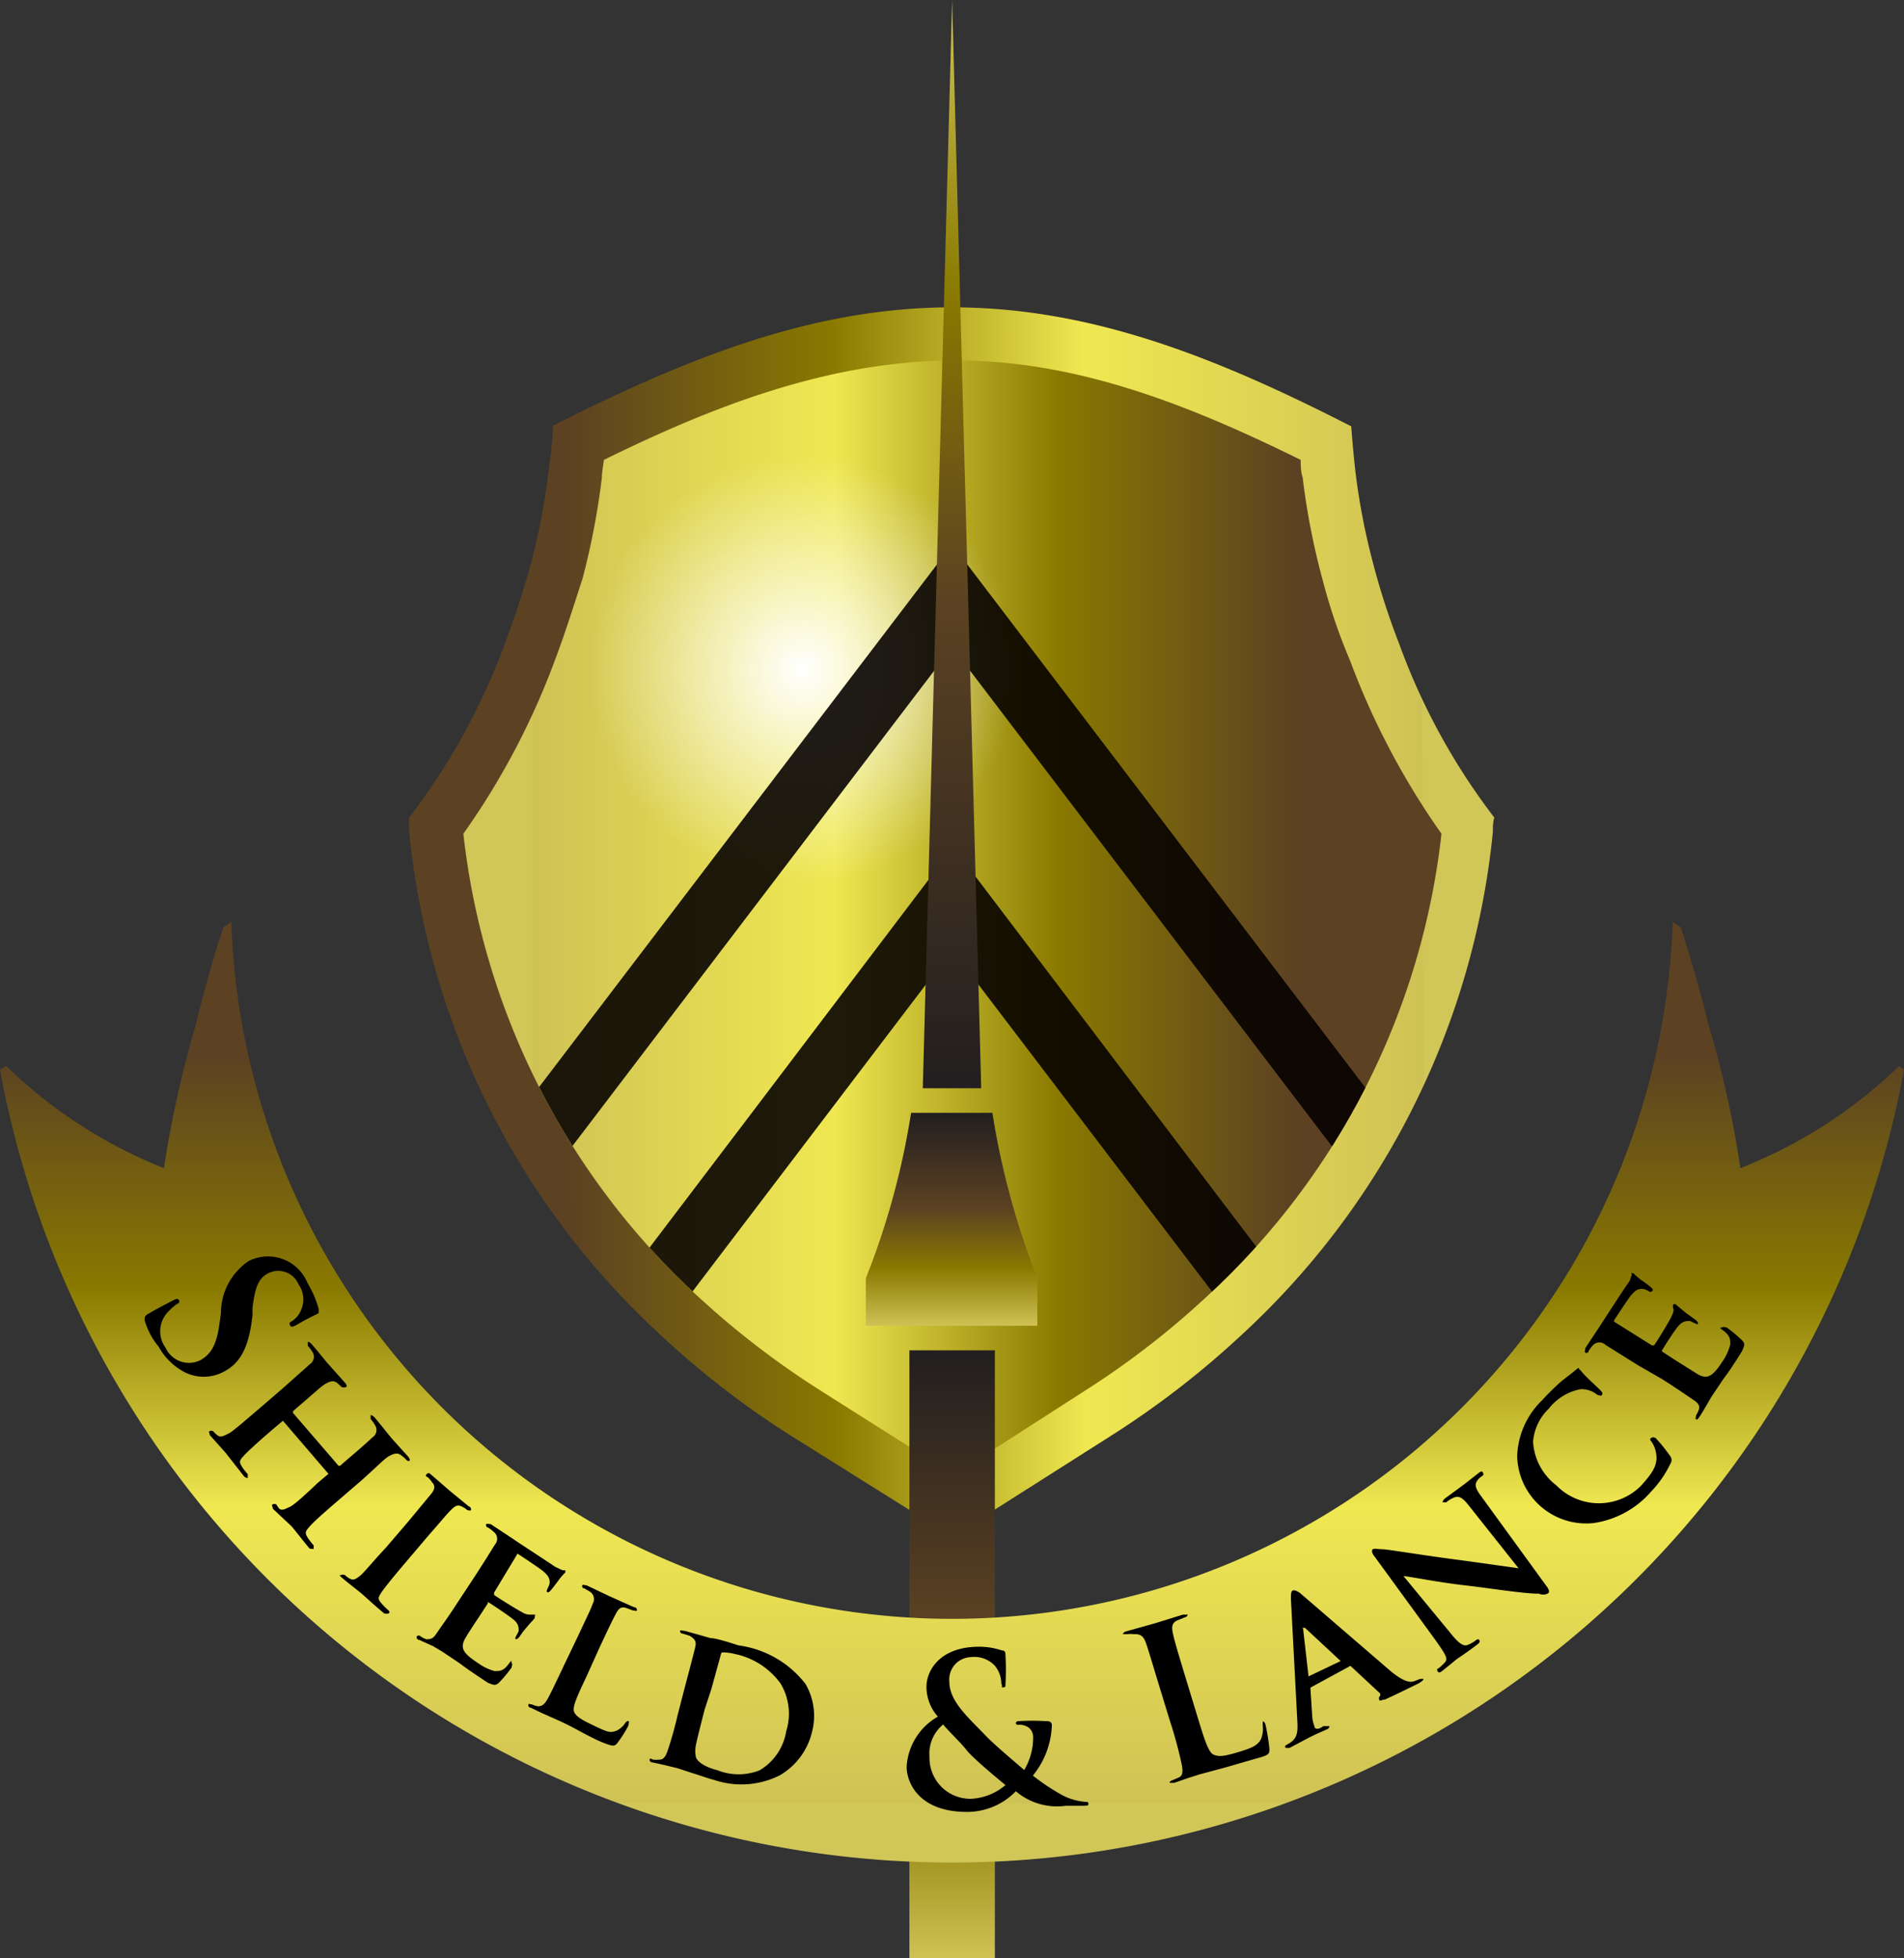
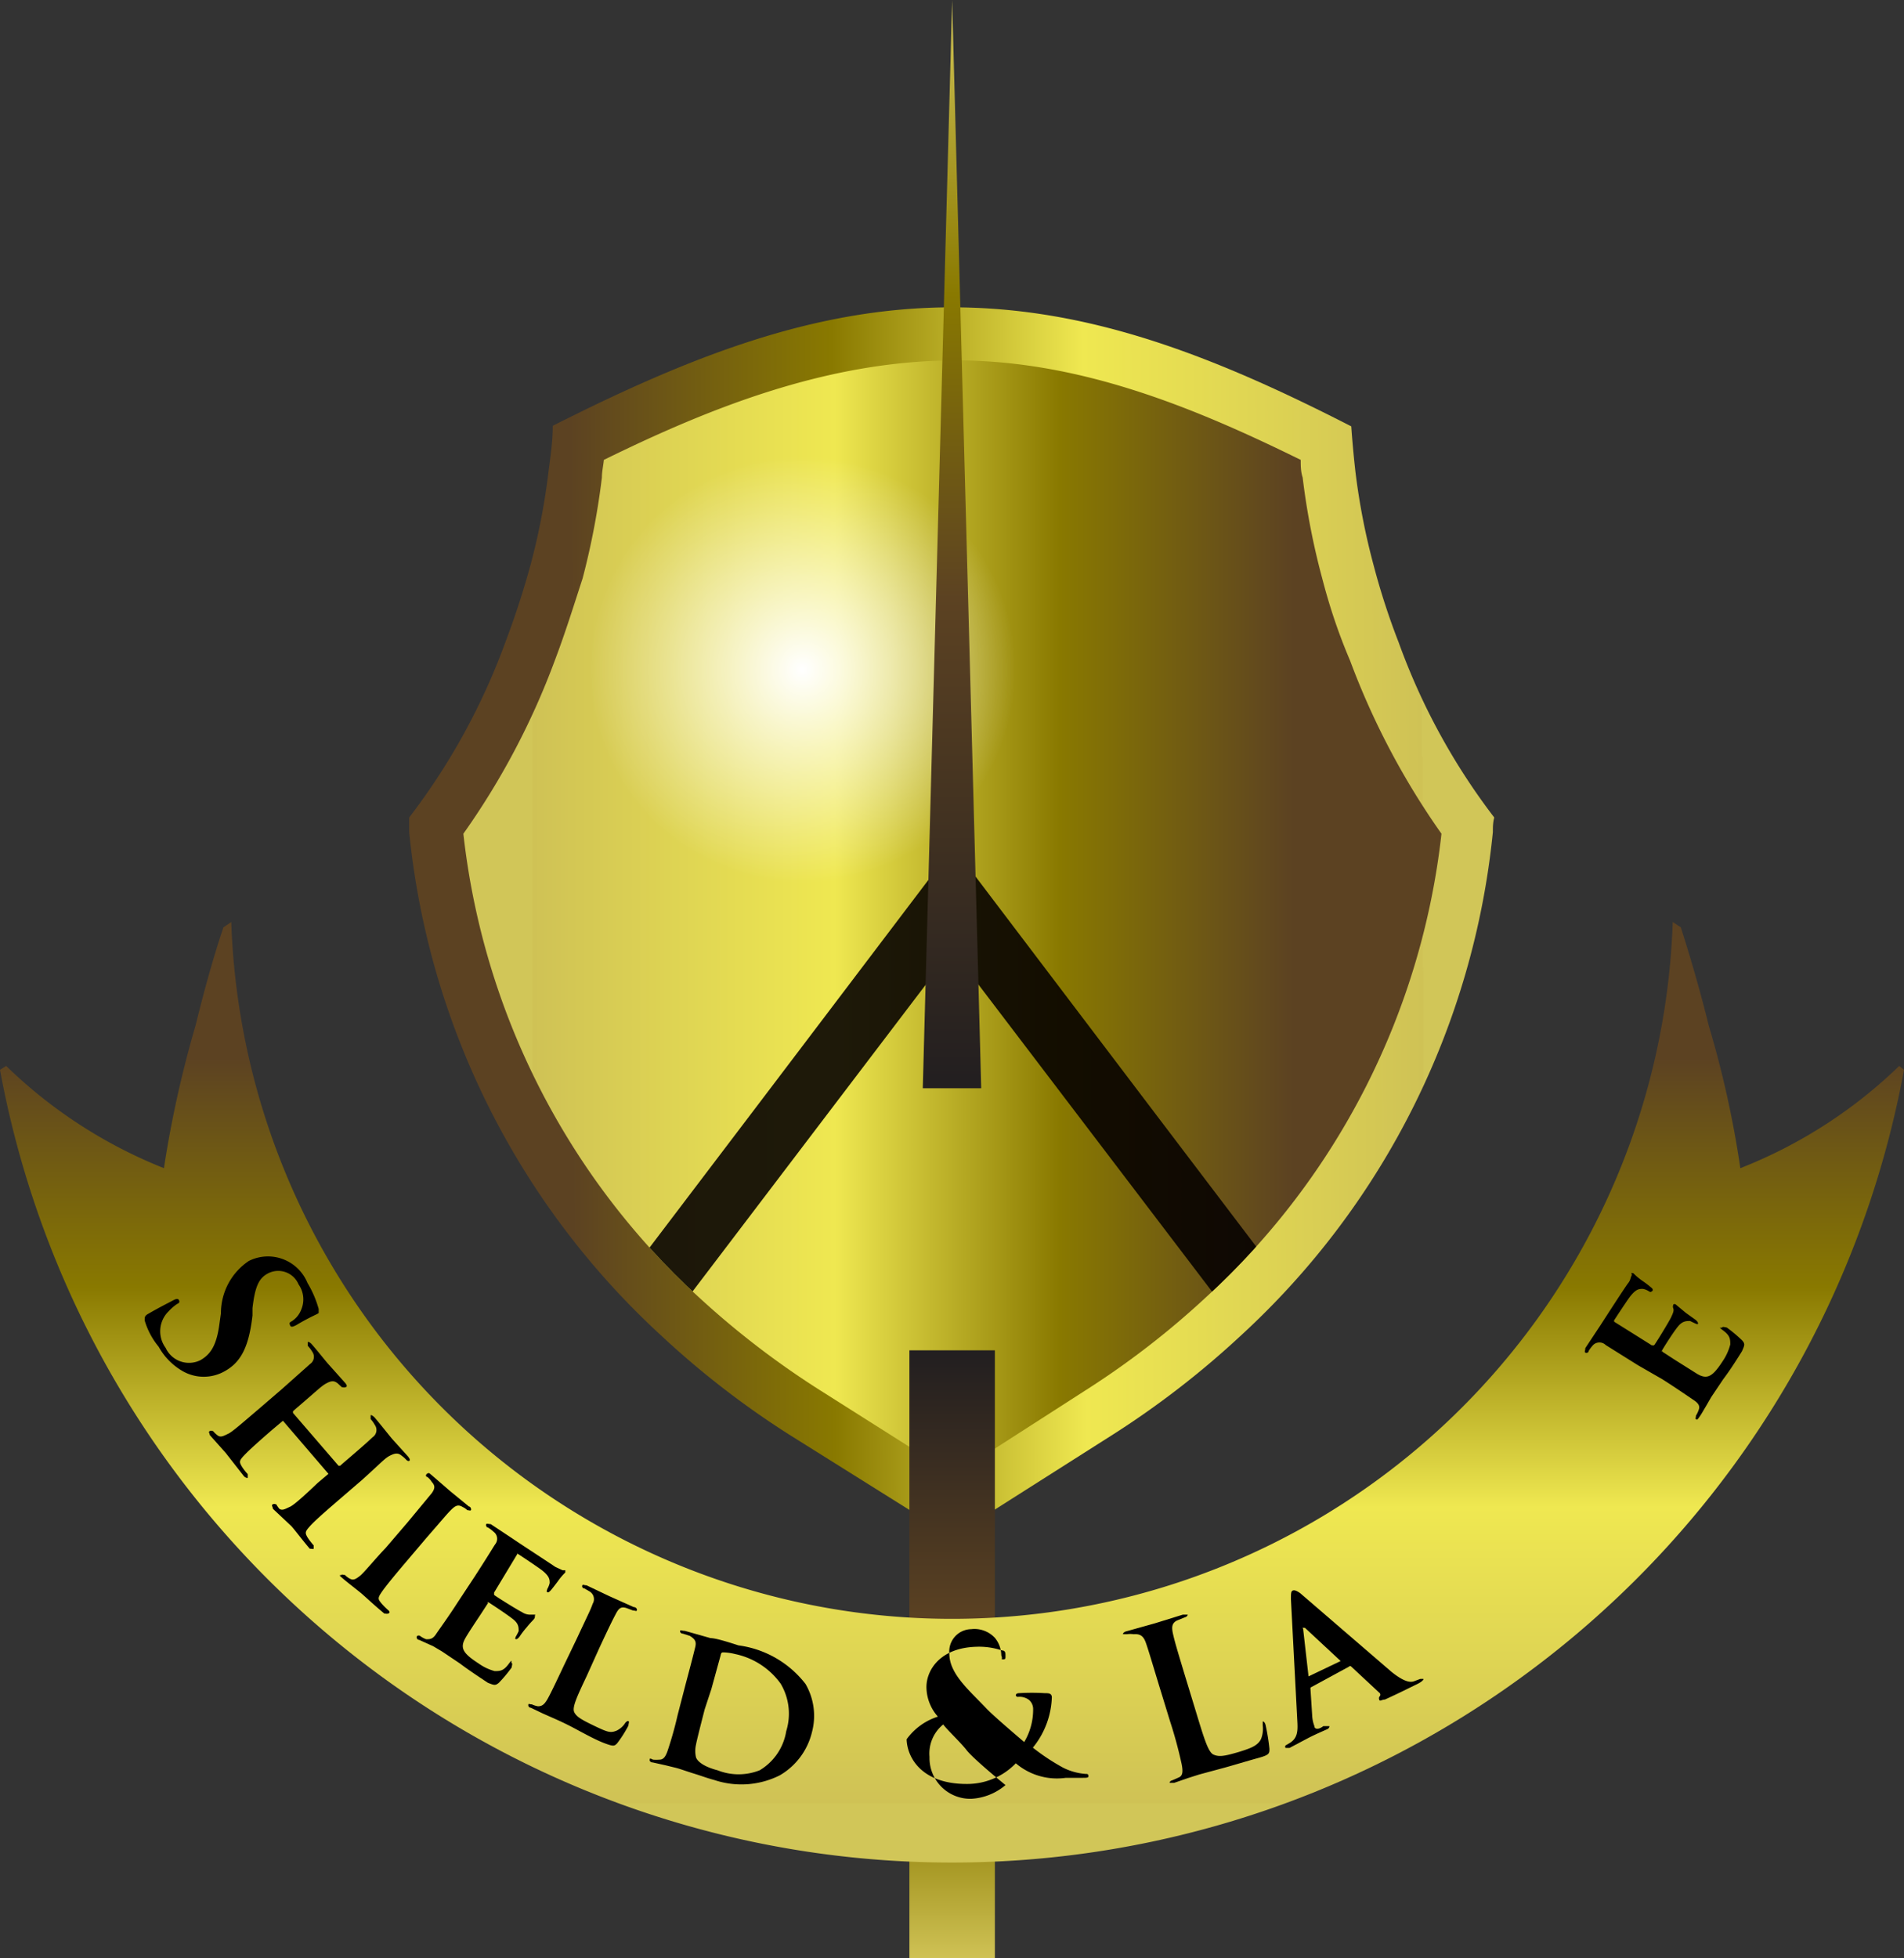
<svg xmlns="http://www.w3.org/2000/svg" xmlns:xlink="http://www.w3.org/1999/xlink" viewBox="0 0 68.17 70.08">
  <rect x="0" y="0" width="68.17" height="70.08" fill="#333333" stroke="none" />
  <defs>
    <style>.cls-1{fill:none;}.cls-2{fill:url(#linear-gradient);}.cls-3{fill:url(#linear-gradient-2);}.cls-4{fill:url(#radial-gradient);}.cls-5{clip-path:url(#clip-path);}.cls-6{fill:#050001;opacity:0.89;}.cls-7{fill:url(#linear-gradient-3);}.cls-8{fill:url(#linear-gradient-4);}.cls-9{fill:url(#linear-gradient-5);}.cls-10{fill:url(#linear-gradient-6);}</style>
    <linearGradient id="linear-gradient" x1="53.68" y1="32.94" x2="14.59" y2="33.08" gradientUnits="userSpaceOnUse">
      <stop offset="0.07" stop-color="#d1c658" />
      <stop offset="0.07" stop-color="#cfc255" />
      <stop offset="0.38" stop-color="#efe851" />
      <stop offset="0.61" stop-color="#897900" />
      <stop offset="0.85" stop-color="#5c4222" />
    </linearGradient>
    <linearGradient id="linear-gradient-2" x1="16.62" y1="32.83" x2="51.55" y2="32.83" xlink:href="#linear-gradient" />
    <radialGradient id="radial-gradient" cx="28.72" cy="23.97" r="7.64" gradientTransform="translate(44.02 -10.17) rotate(74.29)" gradientUnits="userSpaceOnUse">
      <stop offset="0" stop-color="#fff" />
      <stop offset="0.3" stop-color="#fff" stop-opacity="0.69" />
      <stop offset="0.79" stop-color="#fff" stop-opacity="0.2" />
      <stop offset="1" stop-color="#fff" stop-opacity="0" />
    </radialGradient>
    <clipPath id="clip-path">
      <path id="SVGID" class="cls-1" d="M29.41,49.79A30.6,30.6,0,0,1,25,46.41a26.46,26.46,0,0,1-8.41-16.57,26.78,26.78,0,0,0,3.27-6.19c.38-1,.69-2,1-2.95a27.07,27.07,0,0,0,.69-3.61c0-.21.05-.42.07-.63,3.85-1.89,8-3.53,12.49-3.56s8.62,1.67,12.46,3.56c0,.21,0,.42.07.63a25.58,25.58,0,0,0,.7,3.61c.26,1,.57,1.94,1,2.95a27.18,27.18,0,0,0,3.27,6.19,26.46,26.46,0,0,1-8.41,16.57,30.05,30.05,0,0,1-4.38,3.38l-4.67,3Z" />
    </clipPath>
    <linearGradient id="linear-gradient-3" x1="34.09" y1="70.08" x2="34.09" y2="48.33" gradientUnits="userSpaceOnUse">
      <stop offset="0" stop-color="#cfc255" />
      <stop offset="0.27" stop-color="#897900" />
      <stop offset="0.55" stop-color="#5c4222" />
      <stop offset="0.99" stop-color="#231f20" />
    </linearGradient>
    <linearGradient id="linear-gradient-4" x1="34.09" y1="38.95" x2="34.09" gradientUnits="userSpaceOnUse">
      <stop offset="0.01" stop-color="#231f20" />
      <stop offset="0.45" stop-color="#5c4222" />
      <stop offset="0.73" stop-color="#897900" />
      <stop offset="1" stop-color="#cfc255" />
    </linearGradient>
    <linearGradient id="linear-gradient-5" x1="34.09" y1="47.45" x2="34.09" y2="39.82" xlink:href="#linear-gradient-3" />
    <linearGradient id="linear-gradient-6" x1="34.09" y1="66.95" x2="34.09" y2="32.73" xlink:href="#linear-gradient" />
  </defs>
  <title>logo-shield</title>
  <g id="Слой_2" data-name="Слой 2">
    <g id="Layer_1" data-name="Layer 1">
      <path class="cls-2" d="M50.08,23a25.29,25.29,0,0,1-.9-2.77,24,24,0,0,1-.65-3.34c-.06-.53-.11-1.07-.15-1.63C43.46,12.74,39,11,34.09,11s-9.37,1.75-14.3,4.24c0,.56-.08,1.1-.15,1.63A23.92,23.92,0,0,1,19,20.2c-.24.88-.53,1.79-.9,2.77a23.61,23.61,0,0,1-3.45,6.29c0,.18,0,.35,0,.52a28.27,28.27,0,0,0,9,18,31.39,31.39,0,0,0,4.66,3.6L34.09,55l5.7-3.62a31.92,31.92,0,0,0,4.66-3.6,28.26,28.26,0,0,0,9-18c0-.17,0-.34.05-.52A23.3,23.3,0,0,1,50.08,23Z" />
      <path class="cls-3" d="M29.41,49.79A30.6,30.6,0,0,1,25,46.41a26.46,26.46,0,0,1-8.41-16.57,26.78,26.78,0,0,0,3.27-6.19c.38-1,.69-2,1-2.95a27.07,27.07,0,0,0,.69-3.61c0-.21.05-.42.07-.63,3.85-1.89,8-3.53,12.49-3.56s8.62,1.67,12.46,3.56c0,.21,0,.42.07.63a25.58,25.58,0,0,0,.7,3.61c.26,1,.57,1.94,1,2.95a27.18,27.18,0,0,0,3.27,6.19,26.46,26.46,0,0,1-8.41,16.57,30.05,30.05,0,0,1-4.38,3.38l-4.67,3Z" />
      <circle class="cls-4" cx="28.72" cy="23.97" r="7.64" transform="translate(-2.12 45.13) rotate(-74.29)" />
      <g class="cls-5">
-         <path class="cls-6" d="M47.79,37.49l-13.7-18-13.71,18-13.71,18H61.5ZM10.87,53.66l23.22-30.5L57.3,53.66Z" />
        <path class="cls-6" d="M24.15,48.76v-.58a1.66,1.66,0,0,1,.5-1.24h-.4L34.09,34l9.84,12.93h-.75a4.07,4.07,0,0,1,1.75,1.84h3.2l-7-9.22-7-9.23-7,9.23-7,9.22h4.1Z" />
      </g>
      <rect class="cls-7" x="32.56" y="48.33" width="3.06" height="21.76" />
      <polygon class="cls-8" points="35.13 38.95 35.13 38.91 34.09 0 33.04 38.91 33.04 38.95 33.04 38.95 35.13 38.95 35.13 38.95" />
-       <path class="cls-9" d="M35.55,39.83H32.62A27.4,27.4,0,0,1,31,45.75v1.7h6.14v-1.7a28,28,0,0,1-1.61-5.93Z" />
      <path class="cls-10" d="M62.31,41.81a36.1,36.1,0,0,0-1.13-5.1c-.32-1.3-.67-2.48-1-3.52L59.89,33A25.82,25.82,0,0,1,8.28,33L8,33.19c-.34,1-.68,2.22-1,3.52a39.08,39.08,0,0,0-1.13,5.1A17.22,17.22,0,0,1,.22,38.15L0,38.29a34.66,34.66,0,0,0,68.17,0L68,38.15A17.22,17.22,0,0,1,62.31,41.81Z" />
      <path d="M5.18,47.26c0-.13,0-.17.15-.25.36-.21.76-.41.87-.47s.18-.07.21,0,0,.1-.07.13a1.68,1.68,0,0,0-.3.26,1,1,0,0,0-.11,1.31.92.92,0,0,0,1.25.44c.32-.19.56-.46.67-1.25L7.91,47a2.25,2.25,0,0,1,1-1.87,1.53,1.53,0,0,1,2.1.79,3.75,3.75,0,0,1,.4.93c0,.07,0,.11,0,.14s-.29.13-.79.43c-.15.08-.21.09-.24,0s0-.09.08-.14a.86.86,0,0,0,.33-.42.93.93,0,0,0-.1-.89.79.79,0,0,0-1.12-.38c-.3.17-.44.45-.53,1.23l0,.26c-.13,1.14-.42,1.68-1,2a1.52,1.52,0,0,1-1.49,0,2.29,2.29,0,0,1-.87-.88A2.63,2.63,0,0,1,5.18,47.26Z" />
      <path d="M12.12,52.46a0,0,0,0,0,.06,0l.1-.09c.74-.63.91-.79,1.06-.93a.31.31,0,0,0,.08-.44,1.05,1.05,0,0,0-.15-.21s0-.1,0-.13.07,0,.14.07c.23.27.52.64.63.77l.57.63c.06.08.08.12.05.15s-.09,0-.13-.05a1.08,1.08,0,0,0-.15-.13c-.13-.11-.24-.09-.42,0s-.3.24-1,.87l-.86.74c-.44.38-.82.71-1,.91s-.19.24-.08.42a2.47,2.47,0,0,0,.21.27s0,.1,0,.12-.08,0-.14,0c-.28-.33-.54-.68-.66-.81L9.77,54c0-.07-.07-.13,0-.16s.07,0,.12,0A1.31,1.31,0,0,0,10,54c.11.08.22,0,.38-.07s.6-.48,1-.86l.38-.32a0,0,0,0,0,0,0l-1.63-1.9s0,0,0,0l-.38.32c-.44.38-.81.71-1,.91s-.19.24-.09.41a1.78,1.78,0,0,0,.21.27c0,.06,0,.11,0,.13s-.09,0-.14-.06L8.08,52l-.57-.64c0-.06-.06-.11,0-.14s.07,0,.12,0a.81.81,0,0,0,.17.16c.11.08.23,0,.38-.07s.61-.48,1.06-.86l.86-.74,1-.89a.31.31,0,0,0,.08-.44,1.17,1.17,0,0,0-.16-.21c0-.06,0-.1,0-.13s.08,0,.14.07c.23.26.5.61.62.74l.59.66c.05.07.07.12,0,.14s-.08,0-.13,0l-.14-.13c-.14-.12-.25-.1-.43,0s-.34.27-1.08.9l-.1.09s0,0,0,.06Z" />
      <path d="M14.59,54.49l.87-1.05c.12-.17.12-.27,0-.4a.69.69,0,0,0-.16-.18c-.06,0-.07-.08,0-.12s.08,0,.16.06l.67.58.66.54c.06,0,.09.1.07.13s-.08,0-.13,0a.57.57,0,0,0-.16-.11c-.16-.1-.26-.06-.42.1s-.26.29-.88,1l-.73.86c-.4.47-.73.87-.88,1.09s-.12.25,0,.4a2.72,2.72,0,0,0,.24.24c.06.05.06.1,0,.12s-.09,0-.14,0c-.34-.28-.67-.59-.81-.71s-.47-.37-.67-.54-.09-.1-.06-.13.06,0,.13,0a.7.7,0,0,0,.19.14c.12.06.21,0,.35-.11s.52-.58.92-1Z" />
      <path d="M17,56.42c.53-.82.63-1,.73-1.15a.31.31,0,0,0-.05-.44,1.41,1.41,0,0,0-.21-.16c-.06,0-.08-.09-.06-.12s.08,0,.16,0l.8.53c.17.12,1.4.92,1.51,1l.26.12a.54.54,0,0,0,.1,0s0,0,0,.08a2.16,2.16,0,0,0-.27.32s-.21.28-.26.33-.08.08-.12.05,0-.05,0-.1a.77.77,0,0,0,.09-.22c0-.12,0-.23-.24-.43-.09-.08-.75-.52-.86-.59s-.05,0-.07,0L17.69,57s0,.06,0,.08.85.55,1,.62a.52.52,0,0,0,.32.09c.07,0,.11,0,.14,0s0,0,0,.08-.09.12-.29.37a3.11,3.11,0,0,0-.26.34s-.09.12-.14.08,0,0,0-.07a2,2,0,0,0,.11-.21c0-.13,0-.26-.18-.41s-.71-.5-.85-.59-.05,0-.07,0l-.28.43c-.12.18-.42.63-.51.79-.23.38-.11.57.46.94a1.77,1.77,0,0,0,.57.27c.18,0,.31,0,.49-.24s.08-.07.12-.05,0,.11,0,.16a5,5,0,0,1-.46.55c-.13.11-.18.08-.39,0-.41-.27-.75-.5-1-.69l-.64-.43-.32-.19L15,58.69c-.07,0-.1-.09-.07-.13a.09.09,0,0,1,.12,0,.86.86,0,0,0,.21.11c.13,0,.23,0,.35-.18s.45-.63.77-1.13Z" />
      <path d="M21,60c-.35.74-.52,1.11-.44,1.28s.28.28.74.5.56.25.78.16a.76.76,0,0,0,.31-.28s.07-.08.11-.06,0,.09,0,.16a4.41,4.41,0,0,1-.4.63c-.1.11-.14.12-.46,0s-.77-.37-1.07-.53-.54-.27-.79-.38l-.34-.15L19,61.12c-.07,0-.1-.08-.08-.12s0,0,.12,0a.9.9,0,0,0,.22.07c.14,0,.22-.06.32-.22s.35-.69.6-1.22l.48-1c.41-.88.48-1,.56-1.23a.32.32,0,0,0-.11-.44l-.19-.11c-.07,0-.09-.07-.07-.11s.06,0,.15,0l.82.39.87.39c.09,0,.13.08.11.12s-.06,0-.14,0l-.24-.09c-.18-.05-.26,0-.37.21s-.18.34-.59,1.22Z" />
      <path d="M24.55,60.27c.25-.94.29-1.11.34-1.31s0-.29-.19-.41l-.25-.08c-.07,0-.11-.06-.1-.1s.07,0,.17,0l.92.26c.19,0,.66.15,1,.26a3.64,3.64,0,0,1,2.4,1.38A2.27,2.27,0,0,1,29.07,62a2.45,2.45,0,0,1-1.15,1.54,3.06,3.06,0,0,1-2.34.17c-.23-.06-.5-.16-.76-.24s-.47-.16-.63-.2l-.37-.09-.45-.1c-.08,0-.12-.06-.11-.1s0-.06.12,0a1.39,1.39,0,0,0,.23,0c.14,0,.21-.1.28-.28a13.11,13.11,0,0,0,.37-1.31Zm.68.91c-.17.66-.29,1.14-.31,1.26a1,1,0,0,0,0,.46c.05.14.27.33.77.46a2.05,2.05,0,0,0,1.51,0,2,2,0,0,0,.95-1.4,2.1,2.1,0,0,0-.2-1.7,2.69,2.69,0,0,0-1.63-1.06,2,2,0,0,0-.41-.06c-.06,0-.09,0-.11.11l-.33,1.2Z" />
-       <path d="M33.58,61.44a1.61,1.61,0,0,1-.41-1.06c0-.59.47-1.4,1.78-1.44a2.57,2.57,0,0,1,.92.13c.13,0,.13.1.13.19a8.5,8.5,0,0,1,0,1c0,.11,0,.13-.09.13s0,0-.06-.14a1,1,0,0,0-.23-.63,1,1,0,0,0-.85-.31.8.8,0,0,0-.78.88c0,.71.69,1.29,1.31,1.94.27.29,1.22,1.09,1.37,1.22a2.26,2.26,0,0,0,.32-1.17.43.43,0,0,0-.15-.34.57.57,0,0,0-.37-.11.08.08,0,0,1-.1-.05c0-.06.06-.08.12-.08a7.67,7.67,0,0,1,.91,0c.14,0,.25,0,.26.14a3,3,0,0,1-.68,1.81,7.71,7.71,0,0,0,1.07.71,2.14,2.14,0,0,0,.81.23c.07,0,.1,0,.11.07s-.06.07-.23.07l-.58,0a2.27,2.27,0,0,1-1.79-.52,2.42,2.42,0,0,1-1.76.74c-1.61,0-2.13-.94-2.15-1.6A2.21,2.21,0,0,1,33.58,61.44ZM36,63.89c-.45-.37-1.2-1-1.4-1.26s-.7-.73-.83-.91a1.34,1.34,0,0,0-.49,1.16,1.46,1.46,0,0,0,1.5,1.5A2.06,2.06,0,0,0,36,63.89Z" />
+       <path d="M33.58,61.44a1.61,1.61,0,0,1-.41-1.06c0-.59.47-1.4,1.78-1.44a2.57,2.57,0,0,1,.92.13c.13,0,.13.1.13.19c0,.11,0,.13-.09.13s0,0-.06-.14a1,1,0,0,0-.23-.63,1,1,0,0,0-.85-.31.8.8,0,0,0-.78.88c0,.71.69,1.29,1.31,1.94.27.29,1.22,1.09,1.37,1.22a2.26,2.26,0,0,0,.32-1.17.43.43,0,0,0-.15-.34.57.57,0,0,0-.37-.11.08.08,0,0,1-.1-.05c0-.06.06-.08.12-.08a7.67,7.67,0,0,1,.91,0c.14,0,.25,0,.26.14a3,3,0,0,1-.68,1.81,7.71,7.71,0,0,0,1.07.71,2.14,2.14,0,0,0,.81.23c.07,0,.1,0,.11.07s-.06.07-.23.07l-.58,0a2.27,2.27,0,0,1-1.79-.52,2.42,2.42,0,0,1-1.76.74c-1.61,0-2.13-.94-2.15-1.6A2.21,2.21,0,0,1,33.58,61.44ZM36,63.89c-.45-.37-1.2-1-1.4-1.26s-.7-.73-.83-.91a1.34,1.34,0,0,0-.49,1.16,1.46,1.46,0,0,0,1.5,1.5A2.06,2.06,0,0,0,36,63.89Z" />
      <path d="M42.83,61.3c.28.92.43,1.42.62,1.5s.35.07.92-.1c.38-.12.66-.21.78-.46a1,1,0,0,0,.06-.49c0-.06,0-.11,0-.13s.07,0,.1.11a7.34,7.34,0,0,1,.14.86c0,.17,0,.22-.4.33s-.89.26-1.22.35l-.89.24-.41.13-.49.17c-.09,0-.15,0-.16,0s0-.07.09-.09l.25-.11c.14-.07.13-.24.09-.46a15.66,15.66,0,0,0-.42-1.55l-.39-1.27c-.33-1.09-.39-1.29-.47-1.52s-.18-.34-.44-.32a.86.86,0,0,0-.24,0c-.08,0-.13,0-.14,0s0-.08.14-.11l1-.28,1-.31c.1,0,.16,0,.17,0s0,.07-.11.1l-.27.11c-.18.09-.2.23-.14.49s.11.44.44,1.53Z" />
      <path d="M46.92,60.4s0,0,0,.06l.06.93a1.23,1.23,0,0,0,.08.39c0,.11.14.14.32,0l.09,0c.07,0,.1,0,.12,0s0,.08-.07.11-.48.21-.67.31l-.68.36c-.07,0-.11,0-.14,0a.07.07,0,0,1,0-.09l.17-.1c.25-.17.27-.4.25-.75l-.23-4.38c0-.19,0-.28.06-.31s.14,0,.27.09l3.25,2.8c.49.4.7.39.81.36l.24-.09s.09,0,.11,0,0,.08-.23.19-.64.32-1.15.55c-.11,0-.18.08-.2,0s0-.06,0-.1a.09.09,0,0,0,0-.15l-1-.93a.05.05,0,0,0-.08,0ZM48,59.45s0,0,0,0l-1.28-1.19s0,0-.06,0,0,0,0,.07L46.85,60s0,0,0,0Z" />
-       <path d="M51.94,58.46c.31.39.47.46.59.42a1.31,1.31,0,0,0,.31-.17c.06-.05.11-.05.13,0s0,.09-.08.15c-.34.26-.6.43-.7.5s-.29.24-.56.45c-.07.05-.12.08-.16,0s0-.08.05-.11a2.18,2.18,0,0,0,.22-.21c.11-.14,0-.29-.31-.74L49.2,55.69c-.08-.1-.1-.2-.05-.24s.2,0,.36,0,1.52.23,2.86.4l2,.28,0,0-1.77-2.23c-.24-.31-.36-.36-.52-.31a1,1,0,0,0-.3.18c-.06,0-.1,0-.12,0s0-.09.09-.15l.68-.5.51-.4c.07-.05.13-.09.16,0s0,.07-.05.12a.64.64,0,0,0-.15.14c-.11.15-.09.27.13.57l2.37,3.26c.08.12.08.2,0,.23a.36.36,0,0,1-.3,0c-.56,0-1.7-.19-2.66-.3s-2-.32-2.19-.33h0Z" />
-       <path d="M57.07,54.51a2.47,2.47,0,0,1-2.75-2.39,2.91,2.91,0,0,1,.89-2,8.57,8.57,0,0,1,.69-.68c.2-.16.38-.29.53-.42s.09,0,.12,0,.08.09.24.25.41.39.5.48.1.13.06.18-.09,0-.15,0a.9.9,0,0,0-.61-.21,1.9,1.9,0,0,0-1.14.7,1.83,1.83,0,0,0-.56,1.18,2.11,2.11,0,0,0,.83,1.56,2.13,2.13,0,0,0,3.05,0c.39-.44.58-.71.53-1.1a1,1,0,0,0-.17-.46c-.06-.07-.07-.1,0-.14s.1,0,.14,0a6.11,6.11,0,0,1,.54.67.23.23,0,0,1,0,.25,3.8,3.8,0,0,1-.69,1A3.36,3.36,0,0,1,57.07,54.51Z" />
      <path d="M58.64,48.86l-1.15-.72a.32.32,0,0,0-.45,0,1.41,1.41,0,0,0-.16.21c0,.06-.08.09-.12.06s0-.07,0-.16l.53-.8c.11-.17.91-1.41,1-1.52s.09-.21.12-.26,0-.08,0-.1.05,0,.07,0a2.16,2.16,0,0,0,.32.27,3.85,3.85,0,0,1,.34.26s.08.07,0,.12-.06,0-.1,0a.56.56,0,0,0-.22-.09c-.13,0-.23,0-.43.24-.08.09-.51.75-.59.87a.06.06,0,0,0,0,.07l1.34.84s.06,0,.08,0,.54-.85.61-1,.11-.24.08-.32,0-.11,0-.14a.07.07,0,0,1,.09,0l.36.3.35.25s.11.09.08.14,0,0-.07,0l-.21-.1c-.13,0-.26,0-.41.17s-.5.72-.58.86,0,0,0,.07l.43.28.81.51c.37.22.56.1.93-.47a1.91,1.91,0,0,0,.26-.58c0-.18,0-.31-.24-.49s-.07-.08-.05-.12.11,0,.16,0a5,5,0,0,1,.55.46c.12.13.09.18,0,.39-.26.42-.48.75-.67,1l-.43.64-.19.33c-.08.13-.16.28-.24.39s-.08.1-.12.07,0,0,0-.12a1,1,0,0,0,.1-.21c.05-.13,0-.23-.18-.35s-.64-.44-1.13-.75Z" />
    </g>
  </g>
</svg>